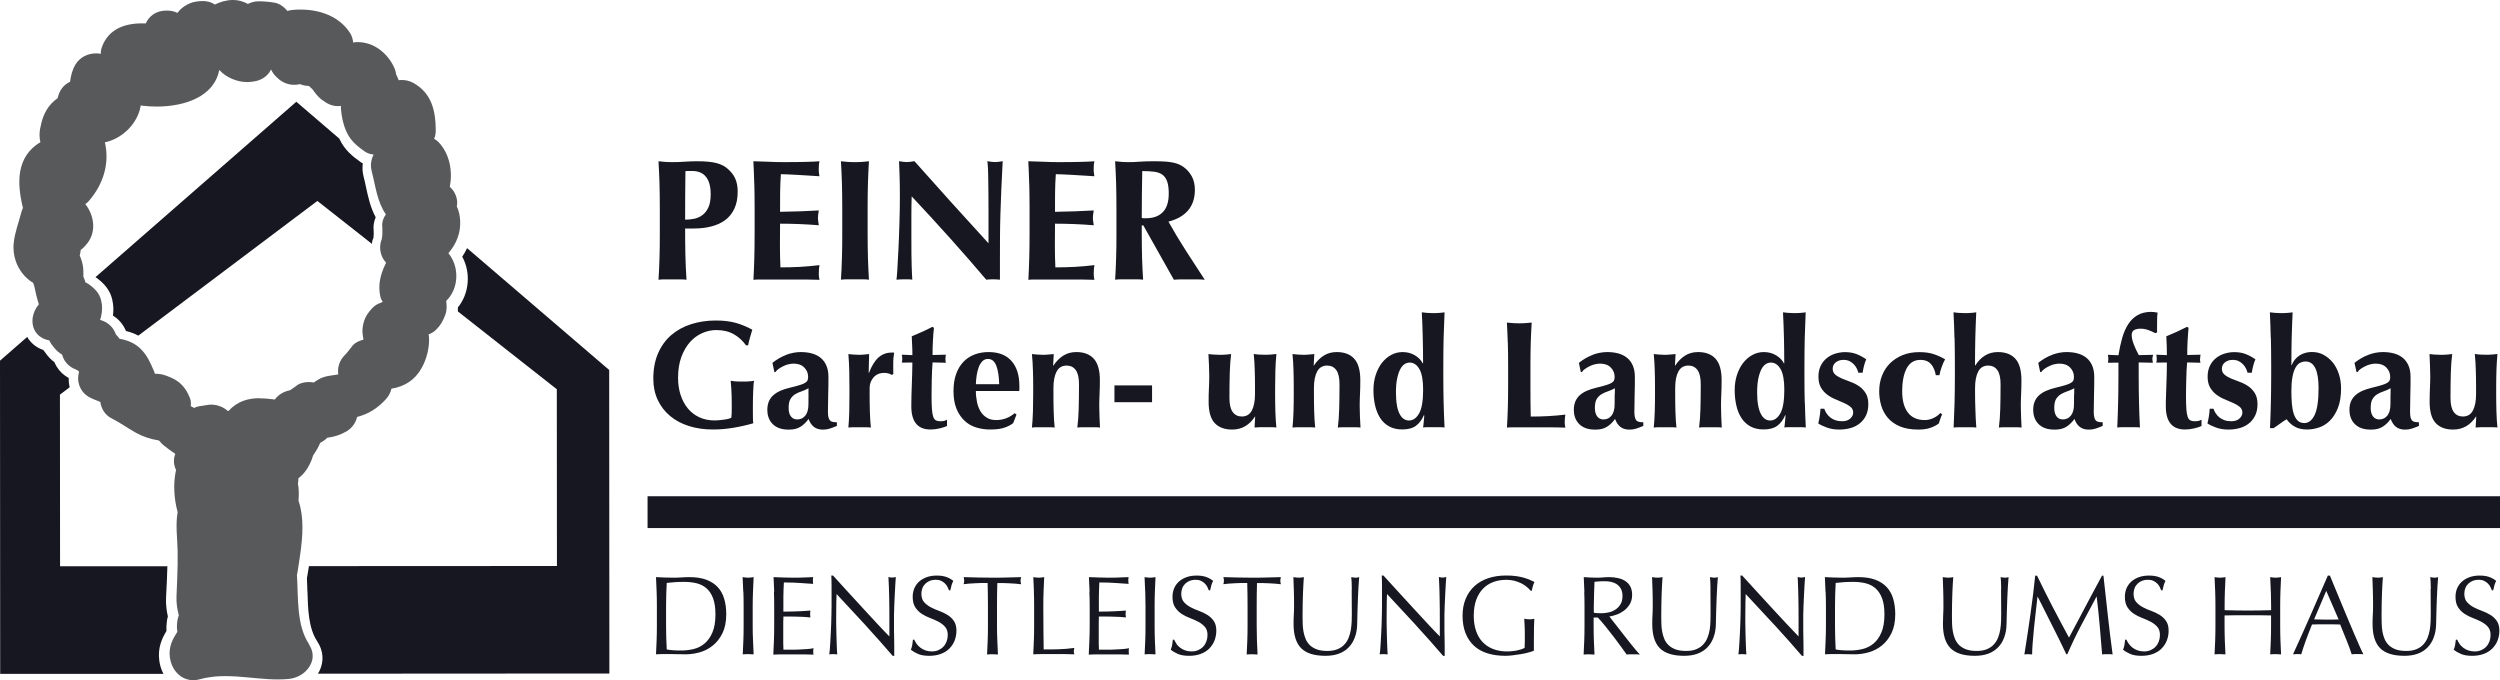
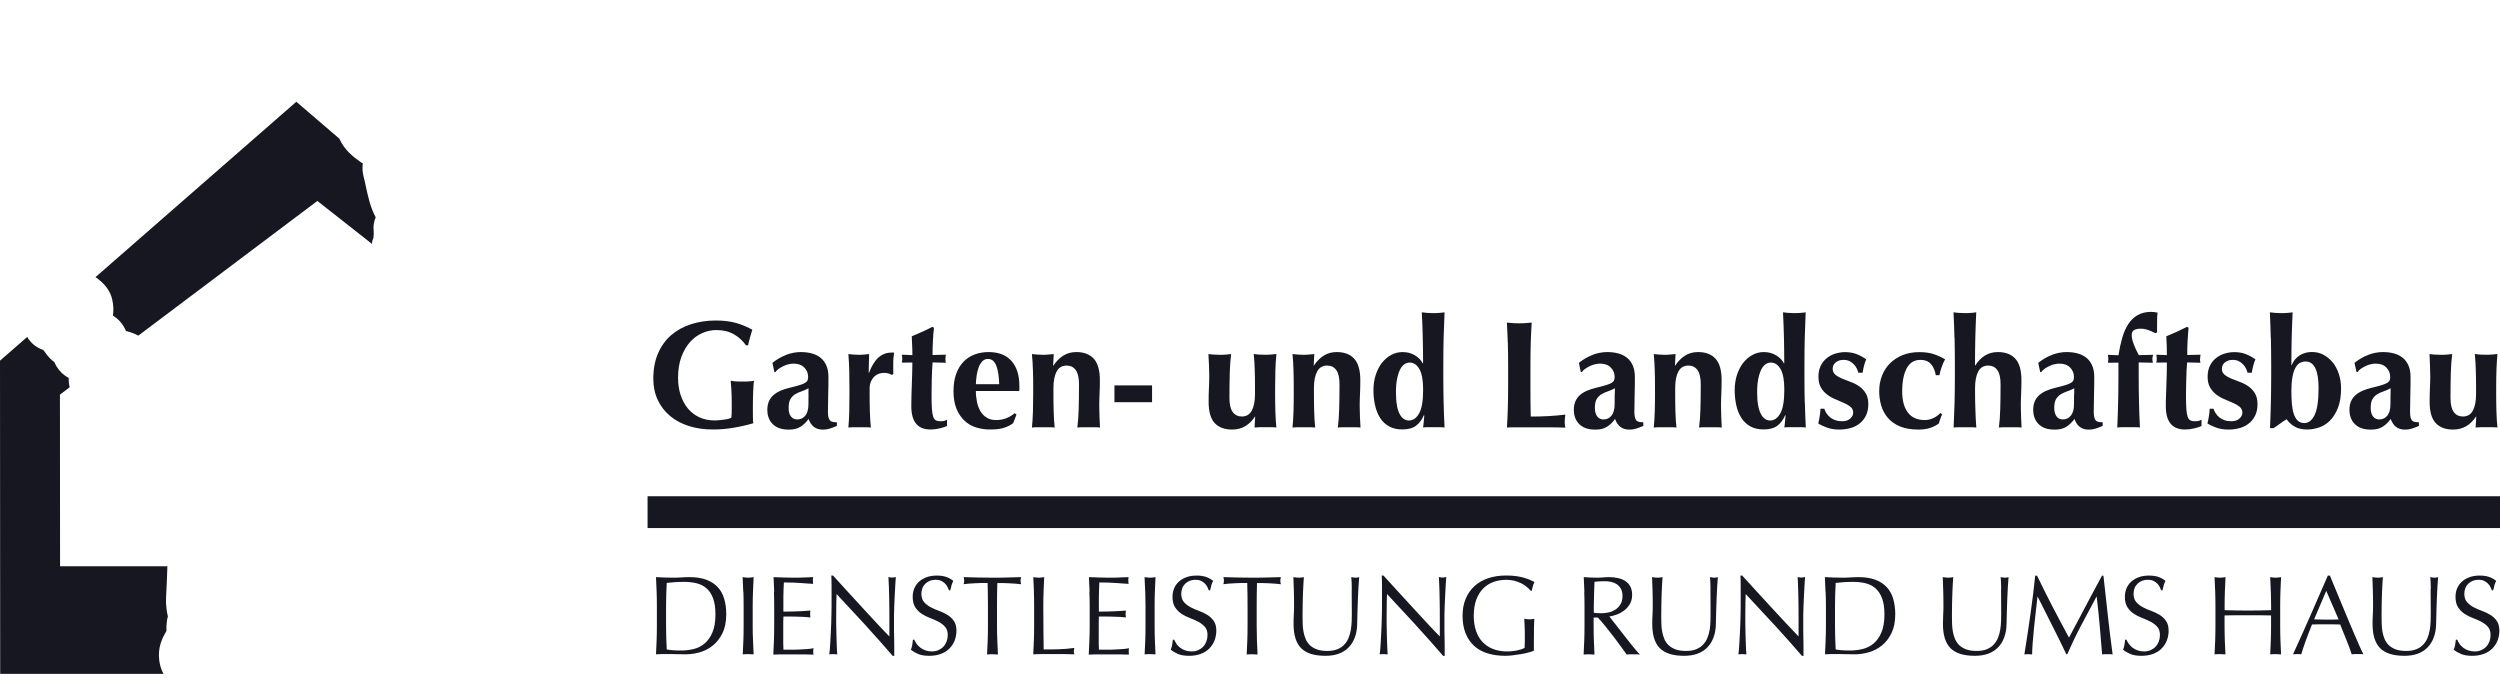
<svg xmlns="http://www.w3.org/2000/svg" id="Layer_2" data-name="Layer 2" viewBox="0 0 400 108.8">
  <defs>
    <style>      .cls-1 {        fill: #58595b;      }      .cls-1, .cls-2, .cls-3 {        stroke-width: 0px;      }      .cls-1, .cls-3 {        fill-rule: evenodd;      }      .cls-2, .cls-3 {        fill: #171721;      }    </style>
  </defs>
  <g id="Layer_1-2" data-name="Layer 1">
    <g>
      <rect class="cls-2" x="103.61" y="79.4" width="296.39" height="5.09" />
-       <path class="cls-2" d="M182.68,36.06v1.13c0,1.53.02,2.88.05,4.07.04,1.19.09,2.35.17,3.49-.31-.04-.65-.06-1.01-.06h-2.46c-.36,0-.7.02-1.01.06.07-1.14.13-2.31.16-3.49.04-1.19.05-2.54.05-4.07v-3.75c0-1.53-.02-2.88-.05-4.07-.04-1.19-.09-2.38-.16-3.57.31.04.65.07,1.01.1.36.03.77.04,1.23.04.49,0,1.05-.02,1.68-.07.63-.05,1.41-.07,2.33-.07.69,0,1.28.02,1.78.05.49.04.91.09,1.27.17.35.07.66.17.93.29.26.12.51.26.75.43.55.4.98.91,1.3,1.5.32.6.48,1.31.48,2.14,0,1.34-.37,2.44-1.09,3.29-.73.85-1.78,1.44-3.14,1.79.87,1.56,1.81,3.12,2.81,4.68,1,1.56,2,3.1,3,4.62-.42-.04-.83-.06-1.23-.06h-2.47c-.41,0-.82.02-1.24.06l-4.89-8.7h-.25ZM186.75,29.05c-.16-.48-.42-.84-.75-1.09-.34-.25-.77-.41-1.31-.48-.54-.07-1.18-.11-1.93-.11-.05,2.5-.08,5.01-.08,7.51l.31.04h.29c1.2.01,2.12-.31,2.76-.97.64-.65.96-1.64.96-2.97,0-.81-.08-1.45-.25-1.93ZM164.67,29.37c-.03-1.19-.08-2.38-.14-3.57.82.02,1.63.05,2.43.08.8.04,1.61.06,2.43.06,1.35,0,2.54-.01,3.59-.04,1.05-.03,1.75-.06,2.12-.1-.07.29-.11.68-.11,1.16,0,.29,0,.52.03.69.02.17.05.35.08.55-.53-.04-1.11-.07-1.73-.11-.63-.04-1.24-.07-1.83-.11-.59-.04-1.12-.06-1.6-.08-.47-.02-.81-.03-1.01-.03-.07,1.01-.11,2.02-.12,3.01,0,.99-.01,2-.01,3.01,1.18-.02,2.25-.05,3.21-.08.96-.04,1.95-.08,2.99-.14-.05.31-.09.55-.11.72-.02.17-.03.34-.03.52l.04.46c.03.16.06.38.1.67-2.08-.17-4.14-.25-6.2-.25,0,.59,0,1.18-.01,1.77,0,.59-.01,1.18-.01,1.77,0,1.2.03,2.34.08,3.45,1.04,0,2.08-.03,3.11-.08,1.04-.06,2.08-.15,3.14-.28-.04.2-.06.39-.08.55-.02.17-.03.4-.03.69s0,.52.03.69c.02.17.05.3.08.42-.49-.02-1.1-.03-1.82-.04-.72,0-1.71-.01-2.96-.01h-4.33c-.41,0-.72,0-.93.01-.21,0-.39.02-.53.04.06-1.14.11-2.31.14-3.49.03-1.19.05-2.54.05-4.07v-3.75c0-1.53-.02-2.88-.05-4.07ZM143.93,28.08c-.04-.87-.06-1.63-.08-2.29.51.09.92.14,1.23.14s.72-.05,1.23-.14c1.98,2.23,3.95,4.42,5.88,6.57,1.94,2.15,3.93,4.34,5.97,6.57v-5.08c0-.9,0-1.79-.01-2.66,0-.87-.02-1.68-.03-2.41,0-.74-.03-1.37-.05-1.91-.03-.53-.06-.89-.1-1.08.51.09.92.14,1.23.14s.72-.05,1.23-.14c-.09,1.67-.16,3.19-.22,4.54-.05,1.35-.1,2.63-.14,3.82-.04,1.2-.06,2.38-.07,3.55,0,1.17-.01,2.42-.01,3.74v3.31c-.36-.04-.74-.06-1.12-.06s-.76.02-1.07.06c-3.75-4.42-7.73-8.86-11.93-13.33-.02.53-.03,1.07-.04,1.6-.01.53-.01,1.08-.01,1.63v3.2c0,1.1,0,2.04.01,2.82,0,.77.02,1.43.04,1.96.02.53.04.97.05,1.31.02.34.04.61.05.81-.22-.04-.44-.06-.65-.06h-.63c-.42,0-.84.02-1.26.06.04-.15.08-.67.14-1.57.05-.9.11-2,.18-3.3.06-1.3.12-2.7.16-4.22.05-1.52.07-2.98.07-4.37,0-1.27-.02-2.34-.05-3.2ZM134.71,29.37c-.04-1.19-.09-2.38-.16-3.57.31.04.65.07,1.01.1.37.03.78.04,1.23.04s.86-.01,1.23-.04c.36-.03.7-.06,1.01-.1-.07,1.2-.13,2.39-.16,3.57-.04,1.19-.05,2.54-.05,4.07v3.75c0,1.53.02,2.88.05,4.07.04,1.19.09,2.35.16,3.49-.31-.04-.65-.06-1.01-.06h-2.46c-.36,0-.7.02-1.01.06.07-1.14.13-2.31.16-3.49.04-1.19.05-2.54.05-4.07v-3.75c0-1.53-.02-2.88-.05-4.07ZM120.68,29.37c-.03-1.19-.08-2.38-.14-3.57.82.02,1.63.05,2.43.08.8.04,1.61.06,2.43.06,1.35,0,2.54-.01,3.59-.04,1.05-.03,1.75-.06,2.12-.1-.07.29-.11.68-.11,1.16,0,.29,0,.52.03.69.02.17.05.35.08.55-.53-.04-1.11-.07-1.73-.11-.63-.04-1.24-.07-1.83-.11-.59-.04-1.12-.06-1.6-.08-.47-.02-.81-.03-1.01-.03-.07,1.01-.11,2.02-.12,3.01,0,.99-.01,2-.01,3.01,1.18-.02,2.25-.05,3.21-.08.96-.04,1.95-.08,2.99-.14-.05.31-.09.55-.11.72-.02.17-.03.34-.03.52l.04.46c.03.16.06.38.1.67-2.08-.17-4.14-.25-6.2-.25,0,.59,0,1.18-.01,1.77,0,.59-.01,1.18-.01,1.77,0,1.2.03,2.34.08,3.45,1.04,0,2.07-.03,3.11-.08,1.04-.06,2.08-.15,3.14-.28-.04.2-.06.39-.08.55-.02.17-.03.4-.03.69s0,.52.03.69c.02.17.05.3.08.42-.49-.02-1.1-.03-1.82-.04-.72,0-1.71-.01-2.96-.01h-4.33c-.41,0-.72,0-.93.01-.21,0-.39.02-.53.04.06-1.14.11-2.31.14-3.49.03-1.19.05-2.54.05-4.07v-3.75c0-1.53-.02-2.88-.05-4.07ZM105.52,29.37c-.04-1.19-.09-2.38-.16-3.57.31.04.65.07,1.01.1.36.03.77.04,1.23.04.64,0,1.3-.02,1.98-.07.68-.05,1.35-.07,2.01-.07,1.29,0,2.3.1,3.03.29.73.19,1.3.47,1.72.84.58.48,1.01,1.01,1.28,1.6.27.59.41,1.3.41,2.12,0,1.05-.17,1.95-.52,2.71-.35.76-.83,1.37-1.46,1.84-.63.47-1.37.81-2.23,1.03-.86.22-1.79.33-2.81.33h-1.39c0,1.38.01,2.75.04,4.13.03,1.37.09,2.73.18,4.07-.31-.04-.65-.06-1.01-.06h-2.46c-.36,0-.7.02-1.01.06.07-1.14.13-2.31.16-3.49.04-1.19.05-2.54.05-4.07v-3.75c0-1.53-.02-2.88-.05-4.07ZM113.48,29.32c-.15-.48-.36-.86-.63-1.15-.26-.29-.57-.49-.93-.62-.35-.13-.72-.19-1.1-.19h-.9l-.25.03c-.02,1.33-.03,2.63-.04,3.91-.01,1.28-.01,2.56-.01,3.85.45,0,.92-.05,1.41-.14.48-.09.92-.28,1.32-.57.4-.29.73-.69.98-1.23.25-.53.38-1.24.38-2.12,0-.7-.08-1.29-.23-1.77Z" />
      <path class="cls-2" d="M393.51,103.02c.16.22.36.42.59.6.23.18.5.33.81.44.31.11.65.17,1.03.17s.75-.07,1.06-.21c.32-.14.58-.32.8-.56.22-.23.39-.51.51-.83.12-.32.18-.66.18-1.02,0-.55-.14-.99-.42-1.31-.28-.32-.63-.59-1.04-.81-.42-.22-.86-.41-1.35-.6-.48-.18-.93-.4-1.34-.67-.42-.27-.76-.62-1.04-1.04-.28-.42-.42-.99-.42-1.69,0-.5.09-.96.27-1.38.18-.41.44-.77.78-1.07.34-.3.75-.53,1.22-.7.47-.17,1.01-.25,1.6-.25s1.06.07,1.48.21c.42.14.8.35,1.16.64-.11.21-.2.42-.27.65-.07.23-.14.52-.21.86h-.21c-.06-.17-.14-.35-.24-.55-.1-.2-.24-.38-.41-.55-.17-.17-.38-.31-.61-.42-.24-.11-.52-.17-.85-.17s-.64.05-.92.16c-.28.11-.52.26-.73.46-.21.2-.37.43-.48.71-.11.28-.17.58-.17.9,0,.56.14,1.01.42,1.33.28.32.63.6,1.04.82.42.22.86.42,1.34.59.48.17.93.39,1.35.64.42.25.76.57,1.04.97.28.4.42.92.42,1.58,0,.55-.1,1.07-.29,1.57-.2.49-.48.92-.86,1.29-.37.37-.83.65-1.37.85-.54.2-1.15.3-1.84.3-.74,0-1.33-.1-1.79-.3-.46-.2-.84-.42-1.15-.68.11-.28.18-.53.22-.75.04-.22.08-.51.12-.85h.21c.09.22.22.43.38.66M388.93,94.25c-.01-.92-.04-1.56-.09-1.91l.37.06.36.03c.15,0,.33-.03.53-.09-.04.42-.07.92-.11,1.5-.04.58-.07,1.21-.09,1.87-.02.67-.05,1.35-.07,2.05-.02.7-.04,1.38-.05,2.04-.01.8-.13,1.52-.37,2.16-.23.64-.56,1.18-.99,1.62-.43.44-.95.78-1.58,1.01-.62.23-1.34.34-2.14.34-1.78,0-3.07-.41-3.88-1.22-.81-.82-1.21-2.11-1.21-3.87,0-.56.01-1.06.04-1.5.03-.44.04-.88.04-1.34,0-1.01-.01-1.9-.04-2.68-.02-.78-.05-1.44-.07-1.98.14.02.3.05.46.06l.46.03.38-.03.38-.06c-.02.26-.05.61-.07,1.03-.02.43-.05.91-.07,1.45-.02.54-.04,1.12-.05,1.75-.01.62-.02,1.27-.02,1.94,0,.41,0,.83.02,1.27.01.44.05.87.12,1.28.07.41.19.81.35,1.19.16.38.39.71.68.99.3.28.67.5,1.12.67.45.16,1.01.24,1.67.24s1.2-.1,1.65-.29c.44-.19.81-.44,1.09-.76.28-.31.51-.67.67-1.08.16-.41.27-.83.35-1.28.07-.44.11-.89.13-1.33.01-.44.02-.85.02-1.23,0-1.7,0-3.02-.02-3.94ZM377.56,103.45c-.24-.55-.52-1.18-.82-1.88-.3-.7-.63-1.46-.97-2.28-.35-.82-.69-1.64-1.03-2.47-.34-.83-.68-1.65-1.02-2.46-.33-.81-.64-1.56-.93-2.26h-.34c-.93,2.15-1.85,4.26-2.76,6.33-.91,2.08-1.85,4.17-2.81,6.26.2-.02.42-.04.66-.04s.46.01.66.04c.15-.55.39-1.25.69-2.1.31-.84.65-1.74,1.03-2.67.37-.01.73-.02,1.09-.03.36,0,.72,0,1.08,0,.39,0,.78,0,1.18,0,.39,0,.78.01,1.16.03.15.4.32.81.5,1.25.18.44.35.87.53,1.3.17.43.33.83.47,1.22.14.39.25.72.34,1,.17-.02.32-.04.47-.04h.94c.15,0,.31.01.47.04-.16-.29-.35-.71-.6-1.26ZM372.2,94.54l1.98,4.57c-.33.01-.66.02-1,.03-.33,0-.67,0-1,0-.31,0-.63,0-.96-.02-.33-.01-.65-.02-.96-.02l1.94-4.57ZM363.33,94.67c-.03-.76-.06-1.54-.1-2.33l.44.06.43.03.43-.03.44-.06c-.04.79-.07,1.57-.1,2.33-.03.76-.04,1.54-.04,2.33v3.09c0,.79.01,1.57.04,2.34.03.77.06,1.52.1,2.27-.27-.02-.56-.04-.87-.04s-.6.01-.87.04c.04-.74.07-1.5.1-2.27.03-.77.04-1.55.04-2.34v-1.62c-.64-.01-1.26-.02-1.86-.03-.6,0-1.22,0-1.86,0s-1.26,0-1.86,0c-.6,0-1.22.01-1.86.03v1.62c0,.79.01,1.57.04,2.34.03.77.06,1.52.1,2.27-.27-.02-.56-.04-.87-.04s-.6.01-.87.04c.04-.74.07-1.5.1-2.27.03-.77.04-1.55.04-2.34v-3.09c0-.79-.01-1.57-.04-2.33-.03-.76-.06-1.54-.1-2.33l.45.06.43.03.43-.03.44-.06c-.04.79-.07,1.57-.1,2.33-.03.76-.04,1.54-.04,2.33v.63c.64.01,1.26.02,1.86.04.6.01,1.22.02,1.86.02s1.26,0,1.86-.02c.6-.01,1.22-.02,1.86-.04v-.63c0-.79-.02-1.57-.04-2.33ZM340.61,103.02c.16.22.36.42.59.6.23.18.5.33.81.44.31.11.65.17,1.03.17s.74-.07,1.06-.21c.31-.14.58-.32.8-.56.22-.23.39-.51.51-.83.12-.32.18-.66.18-1.02,0-.55-.14-.99-.42-1.31-.28-.32-.63-.59-1.04-.81-.41-.22-.86-.41-1.34-.6-.48-.18-.93-.4-1.35-.67-.41-.27-.76-.62-1.04-1.04-.28-.42-.42-.99-.42-1.69,0-.5.09-.96.27-1.38.18-.41.44-.77.77-1.07.34-.3.75-.53,1.22-.7.48-.17,1.01-.25,1.6-.25s1.06.07,1.48.21c.42.14.8.35,1.16.64-.11.21-.2.42-.27.65-.07.23-.14.52-.21.86h-.21c-.06-.17-.14-.35-.24-.55-.1-.2-.24-.38-.41-.55-.17-.17-.38-.31-.61-.42-.24-.11-.52-.17-.86-.17s-.64.05-.92.16c-.28.11-.52.26-.73.46-.21.2-.37.43-.48.71-.11.28-.17.58-.17.9,0,.56.14,1.01.42,1.33.28.32.63.6,1.04.82s.86.42,1.34.59c.48.17.93.39,1.35.64.42.25.76.57,1.04.97.28.4.42.92.42,1.58,0,.55-.1,1.07-.29,1.57-.2.49-.48.92-.85,1.29-.37.37-.83.65-1.37.85-.54.2-1.16.3-1.84.3-.74,0-1.33-.1-1.79-.3-.46-.2-.84-.42-1.15-.68.11-.28.18-.53.22-.75.04-.22.08-.51.11-.85h.21c.09.22.22.43.38.66ZM328.41,97.07c.84,1.61,1.71,3.26,2.63,4.95.12-.23.29-.56.52-.98.23-.43.49-.92.78-1.47.3-.55.61-1.15.95-1.79.34-.64.68-1.29,1.03-1.95.35-.66.7-1.31,1.04-1.94.34-.64.66-1.23.96-1.78h.23c.13,1.15.25,2.26.37,3.34.11,1.07.23,2.13.35,3.17.12,1.04.24,2.07.36,3.08.12,1.01.25,2.02.39,3.01l-.42-.04h-.84l-.42.04c-.13-1.59-.26-3.14-.39-4.64-.13-1.5-.29-3.03-.48-4.59h-.04c-.82,1.51-1.62,3.02-2.41,4.51-.79,1.49-1.54,3.06-2.25,4.69h-.16c-.71-1.51-1.46-3.03-2.23-4.54-.78-1.52-1.56-3.07-2.34-4.65h-.04c-.08.74-.18,1.55-.28,2.42-.1.87-.19,1.73-.28,2.57-.08.85-.15,1.64-.21,2.39-.06.75-.09,1.37-.09,1.84-.19-.02-.4-.04-.62-.04s-.43.01-.62.04c.15-.97.31-2,.48-3.08.17-1.08.33-2.17.48-3.26.15-1.09.3-2.17.43-3.23.13-1.06.24-2.07.34-3.03h.3c.82,1.7,1.65,3.36,2.48,4.97ZM320.19,94.25c-.01-.92-.04-1.56-.09-1.91l.37.06.36.03c.16,0,.33-.03.54-.09-.04.42-.07.92-.11,1.5-.04.58-.07,1.21-.09,1.87-.02.67-.05,1.35-.07,2.05-.02.7-.04,1.38-.05,2.04-.01.8-.13,1.52-.37,2.16-.23.64-.56,1.18-.99,1.62-.43.44-.95.78-1.58,1.01-.62.23-1.34.34-2.15.34-1.78,0-3.07-.41-3.88-1.22-.81-.82-1.21-2.11-1.21-3.87,0-.56.02-1.06.04-1.5.03-.44.04-.88.04-1.34,0-1.01-.01-1.9-.04-2.68-.02-.78-.05-1.44-.07-1.98.14.02.3.05.46.06.17.02.32.03.46.03l.38-.03.38-.06c-.02.26-.05.61-.07,1.03-.02.43-.05.91-.07,1.45-.02.54-.04,1.12-.05,1.75-.01.62-.02,1.27-.02,1.94,0,.41,0,.83.02,1.27.01.44.05.87.13,1.28.07.41.19.81.35,1.19.16.38.39.71.68.99.3.28.67.5,1.12.67.45.16,1.01.24,1.67.24s1.2-.1,1.65-.29c.44-.19.81-.44,1.09-.76.29-.31.51-.67.67-1.08.16-.41.28-.83.35-1.28.07-.44.11-.89.13-1.33.01-.44.02-.85.02-1.23,0-1.7,0-3.02-.02-3.94ZM293.7,103.91c.25.06.59.1,1.02.13.43.03.87.04,1.32.04.65,0,1.31-.08,1.96-.23.65-.16,1.24-.45,1.76-.88.52-.43.94-1.02,1.26-1.77.33-.75.49-1.72.49-2.91,0-1.04-.13-1.9-.38-2.57-.26-.67-.61-1.2-1.05-1.59-.45-.39-.98-.66-1.59-.81-.62-.15-1.29-.22-2.03-.22-.54,0-1.03.02-1.5.05-.46.04-.88.08-1.25.12-.04.58-.06,1.18-.08,1.81-.02.63-.03,1.27-.03,1.92v3.09c0,1.3.04,2.57.11,3.82ZM292.08,94.67c-.03-.76-.06-1.54-.1-2.33.45.02.9.05,1.35.06.44.02.89.03,1.34.03s.9-.01,1.35-.04c.44-.03.89-.05,1.34-.05,1.04,0,1.94.14,2.68.41.74.28,1.35.67,1.83,1.18.47.51.82,1.13,1.04,1.87.22.74.33,1.57.33,2.49,0,1.2-.21,2.21-.61,3.03-.41.82-.93,1.49-1.57,1.99-.63.51-1.34.86-2.1,1.07-.77.21-1.5.31-2.2.31-.4,0-.8,0-1.19-.02-.39-.01-.79-.02-1.19-.02h-1.19c-.39,0-.79.01-1.19.04.04-.74.07-1.5.1-2.27.03-.77.05-1.55.05-2.34v-3.09c0-.79-.02-1.57-.05-2.33ZM283.94,100.03c-1.54-1.67-3.09-3.34-4.63-4.99-.01.34-.02.79-.04,1.35-.01.57-.02,1.33-.02,2.31,0,.25,0,.56,0,.93,0,.37.01.76.02,1.17,0,.41.01.82.03,1.24.01.42.02.81.04,1.17.01.36.02.67.04.94.01.27.02.45.04.55-.19-.02-.4-.04-.62-.04s-.46.01-.66.04c.02-.12.05-.34.08-.67.03-.32.06-.71.08-1.16.02-.45.05-.94.08-1.47.03-.53.05-1.06.07-1.59.02-.53.03-1.04.04-1.55.01-.51.02-.96.02-1.35,0-1.15,0-2.14,0-2.97,0-.83-.02-1.45-.04-1.85h.28c.73.79,1.5,1.64,2.33,2.55.82.91,1.64,1.8,2.46,2.68.81.88,1.58,1.72,2.32,2.5.73.79,1.37,1.45,1.91,2.01v-2.45c0-1.26,0-2.49-.03-3.68-.02-1.19-.06-2.32-.11-3.38.24.06.44.09.61.09.14,0,.33-.03.57-.09-.02.26-.05.66-.08,1.19-.03.53-.06,1.09-.09,1.69-.03.6-.06,1.19-.08,1.77-.02.58-.04,1.04-.04,1.39v1.08c0,.41,0,.83,0,1.28,0,.44.01.89.02,1.34,0,.45.01.87.02,1.26,0,.39,0,.73,0,1.02v.6h-.25c-1.37-1.6-2.82-3.23-4.36-4.91ZM273.68,94.25c-.01-.92-.04-1.56-.09-1.91l.37.06.36.03c.15,0,.33-.03.54-.09-.04.42-.07.92-.11,1.5-.04.58-.06,1.21-.09,1.87-.02.67-.05,1.35-.07,2.05-.02.7-.04,1.38-.05,2.04-.01.8-.13,1.52-.37,2.16-.23.64-.56,1.18-.99,1.62-.43.44-.95.78-1.58,1.01-.62.23-1.34.34-2.15.34-1.78,0-3.07-.41-3.88-1.22-.81-.82-1.21-2.11-1.21-3.87,0-.56.01-1.06.04-1.5.03-.44.04-.88.04-1.34,0-1.01-.01-1.9-.04-2.68-.02-.78-.05-1.44-.07-1.98.14.02.3.05.46.06l.46.03.38-.03.38-.06c-.02.26-.05.61-.07,1.03-.02.43-.05.91-.07,1.45-.02.54-.04,1.12-.05,1.75-.01.62-.02,1.27-.02,1.94,0,.41,0,.83.02,1.27.01.44.05.87.13,1.28.07.41.19.81.35,1.19.16.38.39.71.69.99.29.28.67.5,1.12.67.45.16,1.01.24,1.68.24s1.2-.1,1.65-.29c.44-.19.81-.44,1.09-.76.29-.31.51-.67.67-1.08.16-.41.28-.83.35-1.28.07-.44.11-.89.12-1.33.01-.44.02-.85.02-1.23,0-1.7,0-3.02-.02-3.94ZM255.55,98.1c.2.01.41.02.65.02.37,0,.75-.04,1.15-.13.4-.08.76-.23,1.09-.44.33-.21.61-.49.83-.85.22-.35.33-.8.33-1.34,0-.47-.09-.85-.26-1.16-.17-.31-.39-.55-.67-.73-.27-.18-.57-.3-.89-.37-.32-.07-.63-.1-.94-.1-.41,0-.76,0-1.03.03-.27.02-.5.04-.69.06-.02.66-.05,1.31-.07,1.96-.02.65-.04,1.3-.04,1.95v1.03c.17.04.35.06.54.07ZM253.5,94.67c-.03-.76-.06-1.54-.1-2.33.34.02.68.05,1.01.06.33.02.67.03,1.01.03s.68-.01,1.02-.04c.33-.03.67-.05,1.01-.05.5,0,.97.05,1.42.15.45.1.85.25,1.18.48.34.22.61.51.8.87.2.36.29.81.29,1.35,0,.58-.13,1.07-.38,1.49-.25.41-.57.76-.93,1.03-.37.27-.76.48-1.18.63-.42.15-.8.25-1.15.3.14.18.34.43.59.76.25.32.53.68.84,1.07.31.39.63.8.96,1.23.33.43.65.83.96,1.22.31.39.6.75.87,1.07.27.32.49.57.66.74-.18-.02-.36-.04-.54-.04h-1.05c-.18,0-.35.01-.52.04-.18-.25-.45-.63-.81-1.13-.36-.51-.76-1.04-1.2-1.62-.44-.58-.89-1.15-1.35-1.72-.46-.57-.87-1.05-1.25-1.45h-.68v1.31c0,.79.01,1.57.04,2.34.03.77.06,1.52.1,2.27-.27-.02-.56-.04-.87-.04s-.6.01-.87.04c.04-.74.07-1.5.1-2.27.03-.77.04-1.55.04-2.34v-3.09c0-.79-.01-1.57-.04-2.33ZM244.27,93.89c-.27-.22-.56-.41-.89-.57-.33-.16-.69-.29-1.09-.4-.4-.1-.82-.15-1.27-.15-.73,0-1.42.11-2.06.34-.63.23-1.19.58-1.65,1.05-.47.47-.84,1.07-1.11,1.8-.27.73-.4,1.59-.4,2.58,0,.88.12,1.67.36,2.38.24.71.58,1.31,1.04,1.79.46.49,1.01.86,1.67,1.12.66.26,1.4.4,2.23.4.25,0,.51-.01.78-.04.27-.02.54-.06.79-.11.25-.05.49-.11.71-.18.22-.07.41-.16.56-.25.01-.36.02-.72.03-1.08,0-.36,0-.73,0-1.1,0-.42,0-.84-.03-1.26-.02-.42-.04-.82-.06-1.21.3.06.58.09.85.09l.39-.02.37-.07c-.02.28-.04.71-.05,1.31-.01.59-.02,1.38-.02,2.35,0,.24,0,.48,0,.73,0,.25,0,.49,0,.73-.25.1-.56.19-.94.3-.37.1-.77.19-1.19.25-.42.07-.84.13-1.26.18-.42.05-.8.08-1.15.08-1.06,0-2.01-.13-2.86-.39-.85-.26-1.57-.66-2.16-1.2-.59-.54-1.05-1.21-1.37-2.02-.32-.8-.48-1.73-.48-2.79s.17-1.93.5-2.73c.33-.8.8-1.47,1.41-2.03.61-.55,1.34-.97,2.2-1.26.86-.29,1.81-.43,2.86-.43.61,0,1.14.03,1.61.1.47.07.88.15,1.25.26.36.11.68.22.95.34.27.12.52.24.73.34-.1.17-.18.38-.26.65-.08.26-.13.51-.15.74h-.21c-.18-.22-.4-.43-.67-.65ZM226.55,100.03c-1.54-1.67-3.09-3.34-4.63-4.99-.01.34-.02.79-.04,1.35-.01.57-.02,1.33-.02,2.31,0,.25,0,.56,0,.93,0,.37.01.76.02,1.17,0,.41.01.82.03,1.24.01.42.02.81.04,1.17.01.36.02.67.04.94.01.27.02.45.04.55-.19-.02-.4-.04-.62-.04-.24,0-.46.01-.66.04.02-.12.05-.34.08-.67.03-.32.06-.71.08-1.16.02-.45.05-.94.08-1.47.03-.53.05-1.06.07-1.59.02-.53.03-1.04.04-1.55.01-.51.02-.96.02-1.35,0-1.15,0-2.14,0-2.97,0-.83-.02-1.45-.04-1.85h.28c.72.79,1.5,1.64,2.32,2.55.82.91,1.64,1.8,2.46,2.68.81.88,1.59,1.72,2.31,2.5.73.79,1.37,1.45,1.92,2.01v-2.45c0-1.26,0-2.49-.03-3.68-.02-1.19-.06-2.32-.12-3.38.24.06.44.09.61.09.14,0,.33-.03.57-.09-.02.26-.05.66-.08,1.19-.03.53-.06,1.09-.09,1.69-.03.6-.06,1.19-.08,1.77-.02.58-.04,1.04-.04,1.39v1.08c0,.41,0,.83,0,1.28,0,.44.01.89.02,1.34,0,.45.01.87.02,1.26,0,.39,0,.73,0,1.02v.6h-.25c-1.37-1.6-2.82-3.23-4.36-4.91ZM216.29,94.25c-.01-.92-.04-1.56-.09-1.91l.37.06.36.03c.15,0,.33-.03.54-.09-.04.42-.07.92-.11,1.5-.04.58-.07,1.21-.09,1.87-.02.67-.05,1.35-.07,2.05-.02.7-.04,1.38-.05,2.04-.01.8-.13,1.52-.37,2.16-.23.64-.56,1.18-.99,1.62-.43.44-.95.78-1.58,1.01-.62.23-1.34.34-2.15.34-1.78,0-3.07-.41-3.88-1.22-.81-.82-1.21-2.11-1.21-3.87,0-.56.01-1.06.04-1.5.03-.44.04-.88.04-1.34,0-1.01-.01-1.9-.04-2.68-.02-.78-.05-1.44-.07-1.98.14.02.3.05.46.06.17.02.32.03.46.03l.38-.03.38-.06c-.02.26-.05.61-.07,1.03-.02.43-.05.91-.07,1.45-.02.54-.04,1.12-.05,1.75-.01.62-.02,1.27-.02,1.94,0,.41,0,.83.02,1.27.01.44.05.87.13,1.28.07.41.19.81.35,1.19.16.38.39.71.68.99.3.28.67.5,1.12.67.45.16,1.01.24,1.67.24s1.2-.1,1.65-.29c.44-.19.81-.44,1.09-.76.29-.31.51-.67.67-1.08.16-.41.28-.83.35-1.28.07-.44.11-.89.13-1.33.01-.44.02-.85.02-1.23,0-1.7,0-3.02-.02-3.94ZM199.55,93.28c-.31,0-.63,0-.97,0-.34,0-.68.02-1.01.04-.34.02-.67.04-.98.06-.32.02-.6.05-.85.09.06-.21.09-.41.09-.57,0-.13-.03-.32-.09-.56.78.02,1.55.05,2.3.06.75.02,1.51.03,2.3.03s1.55,0,2.3-.03c.75-.02,1.51-.04,2.3-.06-.06.24-.09.43-.09.58,0,.16.03.34.09.56-.25-.04-.53-.07-.85-.09-.31-.02-.64-.04-.98-.06-.34-.02-.68-.03-1.02-.04-.34,0-.66,0-.97,0-.04,1.24-.05,2.48-.05,3.73v3.09c0,.79.02,1.57.04,2.34.03.77.06,1.52.1,2.27-.27-.02-.56-.04-.87-.04s-.6.01-.87.04c.04-.74.07-1.5.1-2.27.03-.77.04-1.55.04-2.34v-3.09c0-1.25-.02-2.49-.05-3.73ZM188.22,103.02c.16.22.36.42.59.6.23.18.5.33.81.44.31.11.65.17,1.03.17s.75-.07,1.06-.21c.31-.14.58-.32.8-.56.22-.23.39-.51.51-.83.12-.32.18-.66.18-1.02,0-.55-.14-.99-.42-1.31-.28-.32-.63-.59-1.04-.81-.41-.22-.86-.41-1.34-.6-.48-.18-.93-.4-1.34-.67-.42-.27-.76-.62-1.04-1.04-.28-.42-.42-.99-.42-1.69,0-.5.09-.96.27-1.38.18-.41.44-.77.77-1.07.34-.3.74-.53,1.22-.7.47-.17,1.01-.25,1.6-.25s1.06.07,1.48.21c.42.14.8.35,1.16.64-.11.21-.2.42-.27.65-.07.23-.14.52-.21.86h-.21c-.06-.17-.14-.35-.24-.55-.1-.2-.24-.38-.41-.55-.17-.17-.38-.31-.61-.42-.24-.11-.52-.17-.85-.17s-.64.05-.92.16c-.28.11-.52.26-.73.46-.21.2-.37.43-.48.71-.11.28-.17.58-.17.9,0,.56.14,1.01.42,1.33.28.32.63.6,1.04.82.42.22.86.42,1.35.59.48.17.93.39,1.34.64.42.25.76.57,1.04.97.28.4.42.92.42,1.58,0,.55-.1,1.07-.29,1.57-.2.49-.48.92-.85,1.29-.37.37-.83.65-1.37.85-.54.2-1.16.3-1.84.3-.74,0-1.33-.1-1.79-.3-.46-.2-.84-.42-1.15-.68.11-.28.18-.53.22-.75.04-.22.08-.51.12-.85h.21c.1.22.22.43.38.66ZM183.23,94.67c-.03-.76-.06-1.54-.1-2.33l.44.06.43.03.43-.03.45-.06c-.04.79-.07,1.57-.1,2.33-.03.76-.04,1.54-.04,2.33v3.09c0,.79.01,1.57.04,2.34.03.77.06,1.52.1,2.27-.27-.02-.56-.04-.87-.04s-.6.01-.87.04c.04-.74.07-1.5.1-2.27.03-.77.04-1.55.04-2.34v-3.09c0-.79-.02-1.57-.04-2.33ZM174.33,94.65c-.03-.77-.06-1.54-.1-2.31.54.02,1.07.05,1.59.06.53.02,1.06.03,1.59.03s1.06,0,1.58-.03c.52-.02,1.05-.04,1.59-.06-.04.18-.05.36-.05.54s.02.36.05.54c-.38-.02-.73-.05-1.04-.07-.32-.02-.65-.05-1-.07-.35-.02-.73-.04-1.15-.06-.41-.02-.92-.03-1.5-.03-.01.38-.03.75-.04,1.1-.02.35-.03.74-.03,1.19,0,.47,0,.92,0,1.37,0,.44,0,.78,0,1.01.52,0,.99,0,1.41-.02.41-.01.8-.03,1.14-.04.35-.02.66-.04.95-.05.29-.02.57-.04.83-.06-.04.18-.05.37-.05.56,0,.18.02.36.05.54-.31-.04-.67-.07-1.08-.09-.41-.02-.82-.04-1.23-.04-.41,0-.8-.01-1.16-.02-.36,0-.65,0-.86,0v.35c-.01.12-.02.28-.02.48v1.78c0,.68,0,1.25,0,1.69,0,.44.01.78.03,1.01h1.25c.45,0,.89,0,1.32-.03.43-.02.84-.04,1.23-.07.39-.03.72-.07,1.01-.14l-.04.28v.28c0,.19,0,.35.04.47-.53-.02-1.06-.04-1.59-.04h-3.23c-.53,0-1.07.01-1.62.04.04-.77.07-1.53.1-2.29.03-.76.05-1.54.05-2.33v-3.1c0-.79-.02-1.57-.05-2.34ZM165.43,94.67c-.03-.76-.06-1.54-.1-2.33l.44.06.43.03.43-.03.44-.06c-.04.79-.07,1.57-.1,2.33-.03.76-.04,1.54-.04,2.33,0,1.51,0,2.82.02,3.93.01,1.11.02,2.1.04,2.98.84,0,1.65,0,2.42-.03.77-.02,1.6-.09,2.49-.21-.06.22-.09.4-.09.54,0,.13.03.29.09.48-.55-.02-1.09-.04-1.64-.04h-3.29c-.53,0-1.08.01-1.65.04.04-.74.07-1.5.1-2.27.03-.77.04-1.55.04-2.34v-3.09c0-.79-.01-1.57-.04-2.33ZM157.99,93.28c-.31,0-.63,0-.97,0-.34,0-.68.02-1.01.04-.34.02-.66.04-.98.06-.32.02-.6.05-.85.09.06-.21.09-.41.09-.57,0-.13-.03-.32-.09-.56.78.02,1.55.05,2.3.06.75.02,1.51.03,2.3.03s1.55,0,2.3-.03c.75-.02,1.51-.04,2.3-.06-.06.24-.09.43-.09.58,0,.16.03.34.09.56-.25-.04-.53-.07-.85-.09-.32-.02-.64-.04-.98-.06-.34-.02-.68-.03-1.01-.04-.34,0-.66,0-.97,0-.04,1.24-.05,2.48-.05,3.73v3.09c0,.79.01,1.57.05,2.34.03.77.06,1.52.1,2.27-.27-.02-.56-.04-.87-.04s-.6.01-.87.04c.04-.74.07-1.5.1-2.27.03-.77.04-1.55.04-2.34v-3.09c0-1.25-.02-2.49-.05-3.73ZM146.66,103.02c.16.22.36.42.59.6.23.18.5.33.81.44.31.11.65.17,1.03.17s.74-.07,1.06-.21c.31-.14.58-.32.8-.56.22-.23.39-.51.51-.83.12-.32.18-.66.18-1.02,0-.55-.14-.99-.42-1.31-.28-.32-.63-.59-1.04-.81-.41-.22-.86-.41-1.34-.6-.48-.18-.93-.4-1.35-.67-.41-.27-.76-.62-1.04-1.04-.28-.42-.42-.99-.42-1.69,0-.5.09-.96.27-1.38.18-.41.44-.77.77-1.07.34-.3.75-.53,1.22-.7.48-.17,1.01-.25,1.6-.25s1.06.07,1.48.21c.42.14.8.35,1.16.64-.11.21-.2.42-.27.65-.07.23-.14.52-.21.86h-.21c-.06-.17-.14-.35-.24-.55-.1-.2-.24-.38-.41-.55-.17-.17-.38-.31-.61-.42-.24-.11-.52-.17-.86-.17s-.64.05-.92.16c-.28.11-.52.26-.73.46-.21.2-.37.43-.48.71-.11.28-.17.58-.17.9,0,.56.14,1.01.42,1.33.28.32.63.6,1.04.82.42.22.86.42,1.34.59.48.17.93.39,1.35.64.42.25.76.57,1.04.97.28.4.42.92.42,1.58,0,.55-.1,1.07-.29,1.57-.2.49-.48.92-.85,1.29-.37.37-.83.65-1.37.85-.54.2-1.16.3-1.84.3-.74,0-1.33-.1-1.79-.3-.46-.2-.84-.42-1.15-.68.11-.28.18-.53.22-.75.04-.22.08-.51.11-.85h.21c.09.22.22.43.38.66ZM138.48,100.03c-1.54-1.67-3.09-3.34-4.63-4.99-.01.34-.02.79-.04,1.35-.01.57-.02,1.33-.02,2.31,0,.25,0,.56,0,.93,0,.37.01.76.02,1.17,0,.41.01.82.03,1.24.01.42.02.81.04,1.17.01.36.02.67.04.94.01.27.02.45.04.55-.19-.02-.4-.04-.62-.04-.24,0-.46.01-.66.04.02-.12.05-.34.08-.67.03-.32.06-.71.08-1.16.02-.45.05-.94.08-1.47.03-.53.05-1.06.07-1.59.02-.53.03-1.04.04-1.55.01-.51.02-.96.02-1.35,0-1.15,0-2.14,0-2.97,0-.83-.02-1.45-.04-1.85h.28c.72.79,1.5,1.64,2.32,2.55.82.91,1.64,1.8,2.46,2.68.81.88,1.59,1.72,2.31,2.5.73.79,1.37,1.45,1.92,2.01v-2.45c0-1.26,0-2.49-.03-3.68-.02-1.19-.06-2.32-.12-3.38.24.06.44.09.61.09.14,0,.33-.03.57-.09-.02.26-.05.66-.08,1.19-.03.53-.06,1.09-.09,1.69-.03.6-.06,1.19-.08,1.77-.02.58-.04,1.04-.04,1.39v1.08c0,.41,0,.83,0,1.28,0,.44.01.89.02,1.34,0,.45.01.87.02,1.26,0,.39,0,.73,0,1.02v.6h-.25c-1.37-1.6-2.82-3.23-4.36-4.91ZM123.87,94.65c-.03-.77-.06-1.54-.1-2.31.54.02,1.07.05,1.59.06.53.02,1.06.03,1.59.03s1.06,0,1.58-.03c.52-.02,1.05-.04,1.58-.06-.04.18-.05.36-.05.54s.02.36.05.54c-.38-.02-.73-.05-1.04-.07-.32-.02-.65-.05-1-.07-.35-.02-.73-.04-1.15-.06-.42-.02-.91-.03-1.5-.03-.01.38-.03.75-.05,1.1-.02.35-.03.74-.03,1.19,0,.47,0,.92,0,1.37,0,.44,0,.78,0,1.01.52,0,.99,0,1.41-.02.42-.01.8-.03,1.14-.04.34-.02.66-.04.95-.05.29-.02.57-.04.83-.06-.04.18-.05.37-.05.56,0,.18.02.36.05.54-.31-.04-.67-.07-1.08-.09-.41-.02-.82-.04-1.23-.04-.41,0-.8-.01-1.16-.02-.36,0-.65,0-.86,0v.35c-.02.12-.02.28-.02.48v1.78c0,.68,0,1.25,0,1.69,0,.44.01.78.03,1.01h1.25c.45,0,.89,0,1.33-.03.43-.02.84-.04,1.23-.07.39-.03.72-.07,1.01-.14l-.05.28v.28c0,.19,0,.35.05.47-.54-.02-1.07-.04-1.59-.04h-3.23c-.54,0-1.08.01-1.62.04.04-.77.07-1.53.1-2.29.03-.76.04-1.54.04-2.33v-3.1c0-.79-.01-1.57-.04-2.34ZM118.92,94.67c-.03-.76-.06-1.54-.1-2.33l.45.06.43.03.43-.03.45-.06c-.04.79-.07,1.57-.1,2.33-.03.76-.05,1.54-.05,2.33v3.09c0,.79.01,1.57.05,2.34.03.77.06,1.52.1,2.27-.27-.02-.56-.04-.87-.04s-.6.01-.87.04c.04-.74.07-1.5.1-2.27.03-.77.04-1.55.04-2.34v-3.09c0-.79-.01-1.57-.04-2.33ZM106.68,103.91c.25.06.59.1,1.01.13.43.03.87.04,1.32.04.65,0,1.31-.08,1.96-.23.65-.16,1.24-.45,1.75-.88.52-.43.94-1.02,1.26-1.77.33-.75.49-1.72.49-2.91,0-1.04-.13-1.9-.38-2.57-.25-.67-.61-1.2-1.05-1.59-.44-.39-.98-.66-1.59-.81-.62-.15-1.29-.22-2.03-.22-.53,0-1.03.02-1.49.05-.46.04-.88.08-1.25.12-.04.58-.06,1.18-.08,1.81-.02.63-.03,1.27-.03,1.92v3.09c0,1.3.04,2.57.11,3.82ZM105.06,94.67c-.03-.76-.06-1.54-.1-2.33.45.02.9.05,1.34.06.45.02.89.03,1.34.03s.9-.01,1.34-.04c.45-.03.89-.05,1.34-.05,1.04,0,1.94.14,2.68.41.74.28,1.35.67,1.83,1.18.47.51.82,1.13,1.04,1.87.22.74.33,1.57.33,2.49,0,1.2-.21,2.21-.61,3.03-.41.82-.93,1.49-1.57,1.99-.64.51-1.33.86-2.1,1.07-.77.21-1.5.31-2.2.31-.4,0-.8,0-1.19-.02-.39-.01-.79-.02-1.19-.02h-1.19c-.39,0-.79.01-1.19.04.04-.74.07-1.5.1-2.27.03-.77.04-1.55.04-2.34v-3.09c0-.79-.01-1.57-.04-2.33Z" />
      <path class="cls-2" d="M396.16,66.65c-.45.68-.98,1.2-1.58,1.55-.61.35-1.3.53-2.07.53-1.21,0-2.14-.34-2.79-1.03-.65-.69-.98-1.82-.98-3.4,0-.83.02-1.56.05-2.2.03-.63.05-1.27.05-1.91,0-.52-.01-1.09-.04-1.7-.02-.61-.05-1.22-.08-1.84.21.03.47.06.8.08.32.02.66.04,1.02.04s.69-.01,1.01-.04c.32-.02.59-.05.8-.08-.11.88-.19,1.9-.22,3.05-.03,1.16-.05,2.48-.05,3.96,0,1.03.17,1.78.52,2.26.35.48.84.72,1.46.72.73,0,1.26-.32,1.6-.95.34-.64.51-1.52.51-2.64v-.98c0-.99-.01-1.93-.04-2.8-.02-.87-.08-1.75-.16-2.63.45.08,1.06.12,1.81.12.37,0,.71-.01,1.01-.04.31-.02.57-.05.8-.08-.08.88-.13,1.76-.16,2.63-.03.87-.04,1.81-.04,2.8v.98c0,.99.01,1.93.04,2.81.02.88.08,1.73.16,2.54-.29-.03-.58-.05-.86-.05h-1.72c-.28,0-.58.02-.91.05l.1-1.76h-.05ZM378.93,56.77c.78-.29,1.56-.44,2.33-.44.64,0,1.24.07,1.78.22.54.15,1.01.38,1.4.7.39.32.7.73.92,1.24.22.51.33,1.12.33,1.83,0,1.04-.01,2.01-.04,2.9-.02.89-.04,1.77-.04,2.65,0,.39.03.7.08.92.06.22.14.39.25.5.11.11.26.19.45.22.19.03.4.05.64.05v.59c-.47.19-.86.34-1.18.44-.32.1-.67.15-1.04.15-.6,0-1.08-.15-1.45-.44-.37-.29-.65-.72-.85-1.27-.37.52-.8.94-1.29,1.25-.49.31-1.11.46-1.85.46-.61,0-1.14-.08-1.57-.24-.43-.16-.79-.4-1.08-.7-.28-.3-.49-.64-.62-1.03-.13-.38-.19-.77-.19-1.16,0-.54.08-1,.25-1.39.17-.39.41-.73.73-1,.31-.28.69-.51,1.12-.7.44-.19.93-.35,1.48-.48.68-.16,1.21-.31,1.61-.43.4-.12.69-.24.88-.37.19-.12.32-.26.37-.4.06-.15.08-.33.08-.54,0-.59-.21-1.09-.62-1.5-.41-.42-.98-.62-1.7-.62-.27,0-.56.04-.85.11-.29.07-.57.17-.83.31-.27.13-.51.27-.73.43-.22.15-.38.32-.49.5h-.17l-.32-1.47c.68-.55,1.41-.98,2.19-1.27ZM382.49,63.09c0-.37.01-.69.01-.97-.34.19-.7.35-1.08.48-.38.12-.72.28-1.04.46-.31.19-.57.45-.77.77-.2.33-.3.8-.3,1.42s.13,1.06.37,1.38c.25.32.58.48,1,.48.53,0,.96-.2,1.29-.61.33-.41.5-1.01.5-1.81,0-.7,0-1.24.01-1.6ZM363.32,54.03c-.03-1.34-.08-2.69-.14-4.06.21.03.47.06.8.09.32.02.66.04,1.02.04s.69-.01,1.02-.04c.32-.03.59-.05.8-.09-.07,1.37-.11,2.72-.15,4.06-.03,1.34-.05,2.8-.05,4.4h.05c.27-.68.7-1.21,1.27-1.57.57-.36,1.22-.54,1.95-.54s1.33.15,1.9.46c.57.31,1.06.73,1.48,1.25.41.52.73,1.14.96,1.85.23.71.34,1.47.34,2.29,0,1.22-.17,2.25-.5,3.09-.33.84-.76,1.52-1.28,2.04-.52.52-1.11.89-1.75,1.1-.64.21-1.28.32-1.91.32-.77,0-1.43-.15-1.96-.45-.53-.3-.97-.7-1.31-1.19-.34.2-.68.42-1.03.69-.35.26-.7.5-1.05.73h-.58c.06-1.37.11-2.73.14-4.07.03-1.34.05-2.82.05-4.41v-1.59c0-1.6-.02-3.06-.05-4.4ZM366.7,64.64c.06.62.16,1.15.31,1.6.15.45.36.8.63,1.06.27.26.62.39,1.05.39.69,0,1.24-.44,1.66-1.31.41-.87.62-2.3.62-4.29,0-2.84-.7-4.25-2.08-4.25-.34,0-.65.08-.93.24-.28.16-.52.44-.72.82-.2.38-.36.88-.46,1.49-.11.61-.16,1.36-.16,2.24,0,.72.03,1.38.08,2ZM354.53,66.15c.15.24.34.45.57.63.23.19.5.34.81.45.31.11.68.17,1.1.17.56,0,1-.15,1.31-.44.31-.29.46-.61.46-.95,0-.37-.14-.67-.41-.9-.27-.23-.62-.44-1.03-.62-.41-.19-.86-.38-1.34-.58-.48-.19-.93-.44-1.34-.74-.41-.3-.75-.68-1.03-1.14-.27-.46-.41-1.04-.41-1.76s.13-1.27.38-1.77c.25-.5.57-.9.98-1.22.4-.32.86-.56,1.37-.71.51-.15,1.01-.23,1.51-.23.68,0,1.28.1,1.8.29.52.2,1.06.48,1.61.86-.15.33-.27.68-.36,1.05-.1.37-.17.74-.22,1.1h-.68c-.05-.2-.13-.41-.24-.65-.11-.24-.27-.46-.46-.67-.19-.21-.43-.39-.7-.53-.27-.14-.6-.21-.99-.21-.48,0-.89.13-1.22.39-.33.26-.5.6-.5,1.03,0,.39.14.7.42.94.28.24.63.44,1.05.62.42.18.88.36,1.38.54.5.18.96.41,1.38.7.42.29.77.66,1.05,1.11.28.46.42,1.04.42,1.76s-.13,1.33-.39,1.85c-.26.51-.6.94-1.04,1.27-.43.33-.93.58-1.49.72-.56.15-1.14.22-1.75.22-.73,0-1.38-.11-1.96-.32-.58-.21-1.04-.43-1.38-.66.19-.78.32-1.56.36-2.35h.6c.1.26.22.51.37.75ZM352,57.43c0,.21.02.42.07.61l-2.13-.05c-.03.38-.06.81-.09,1.29-.02.49-.04.99-.05,1.49,0,.51-.02,1-.03,1.47,0,.47-.01.87-.01,1.2,0,.85.02,1.53.06,2.05.04.52.11.92.21,1.2.1.28.23.46.41.56.18.1.4.15.68.15.31,0,.53-.02.68-.06l.44-.18v1c-.32.15-.73.28-1.21.39-.48.11-.96.17-1.43.17-2.05,0-3.07-1.24-3.07-3.72,0-.47,0-1.01.03-1.6.01-.6.04-1.21.06-1.84.02-.63.04-1.25.06-1.86.02-.61.02-1.18.02-1.7l-1.69.02c.05-.19.07-.4.07-.61,0-.19-.03-.42-.07-.66l1.69.07c0-.51,0-.98-.02-1.42-.02-.44-.04-.97-.07-1.59.56-.23,1.12-.47,1.67-.72.55-.25,1.1-.52,1.65-.8l.24.17c-.03.26-.06.57-.08.92-.02.35-.05.72-.07,1.1-.02.38-.04.77-.05,1.18,0,.4-.01.78-.01,1.14l2.13-.05c-.05.24-.07.47-.07.66ZM344.41,57.11l-.03.32.03.31.05.3-2.27-.05v2.03c0,1.6.02,3.06.05,4.4.03,1.34.08,2.66.15,3.98-.21-.03-.48-.05-.8-.05h-2.03c-.32,0-.59.02-.8.05.06-1.32.11-2.65.14-3.98.03-1.34.05-2.8.05-4.4v-2l-1.69.02c.05-.19.07-.4.07-.61,0-.19-.02-.42-.07-.66l1.69.07c.16-1,.36-1.91.6-2.76.24-.85.56-1.58.96-2.2.39-.62.89-1.1,1.49-1.45.6-.35,1.33-.53,2.2-.53.27,0,.61.04,1.02.12-.05.26-.08.61-.08,1.06,0,.45-.01.88-.01,1.31v.81l-.29.1c-.32-.18-.7-.34-1.11-.49-.42-.15-.82-.22-1.21-.22-.47,0-.83.08-1.08.23-.25.15-.37.43-.37.82s.11.86.33,1.44c.22.59.49,1.17.81,1.74l2.27-.05-.05.34ZM328.32,56.77c.78-.29,1.56-.44,2.33-.44.64,0,1.24.07,1.78.22.54.15,1.01.38,1.4.7.39.32.7.73.92,1.24.22.51.33,1.12.33,1.83,0,1.04-.01,2.01-.04,2.9-.02.89-.04,1.77-.04,2.65,0,.39.03.7.09.92.06.22.14.39.25.5.11.11.26.19.45.22.19.03.4.05.64.05v.59c-.47.19-.86.34-1.18.44-.32.1-.67.15-1.04.15-.6,0-1.08-.15-1.45-.44-.37-.29-.65-.72-.85-1.27-.37.52-.8.94-1.29,1.25-.49.31-1.11.46-1.85.46-.61,0-1.14-.08-1.57-.24-.43-.16-.8-.4-1.08-.7-.28-.3-.49-.64-.62-1.03-.13-.38-.19-.77-.19-1.16,0-.54.08-1,.25-1.39.17-.39.41-.73.72-1,.32-.28.69-.51,1.13-.7.43-.19.93-.35,1.48-.48.68-.16,1.21-.31,1.61-.43.39-.12.69-.24.88-.37.19-.12.32-.26.37-.4.06-.15.08-.33.08-.54,0-.59-.21-1.09-.62-1.5-.41-.42-.98-.62-1.7-.62-.27,0-.56.04-.85.11-.29.07-.57.17-.83.31-.27.13-.51.27-.73.43-.22.15-.38.32-.5.5h-.17l-.31-1.47c.68-.55,1.41-.98,2.19-1.27ZM331.87,63.09c0-.37.01-.69.01-.97-.34.19-.7.35-1.08.48-.38.12-.72.28-1.04.46-.31.19-.57.45-.78.77-.2.33-.3.8-.3,1.42s.13,1.06.37,1.38c.25.32.58.48,1,.48.53,0,.96-.2,1.29-.61.33-.41.5-1.01.5-1.81,0-.7,0-1.24.01-1.6ZM312.71,54.03c-.03-1.34-.08-2.69-.15-4.06.21.03.47.06.8.09.32.02.66.04,1.02.04s.69-.01,1.02-.04c.32-.03.59-.05.8-.09-.07,1.37-.11,2.72-.15,4.06-.03,1.34-.05,2.8-.05,4.4l.05.05c.42-.69.93-1.21,1.54-1.59.61-.38,1.3-.56,2.07-.56,1.21,0,2.14.35,2.79,1.06.65.71.98,1.85.98,3.44,0,.83-.02,1.56-.05,2.2-.03.64-.05,1.27-.05,1.91,0,.52.01,1.09.04,1.7.02.61.05,1.2.08,1.77-.21-.03-.47-.05-.8-.05h-2.03c-.32,0-.59.02-.8.05.11-.85.19-1.84.22-2.99.03-1.15.05-2.47.05-3.95,0-1.03-.17-1.78-.52-2.26-.35-.48-.83-.72-1.46-.72-.73,0-1.26.32-1.59.95-.34.64-.51,1.52-.51,2.64v.98c0,.23,0,.56.01.99,0,.43.02.9.04,1.42.02.51.04,1.04.06,1.56.03.53.05.99.09,1.38-.21-.03-.48-.05-.8-.05h-2.03c-.32,0-.59.02-.8.05.06-1.32.11-2.65.15-3.98.03-1.34.05-2.8.05-4.4v-1.59c0-1.6-.02-3.06-.05-4.4ZM308.94,58.25c-.38-.45-.94-.67-1.68-.67-.97,0-1.69.44-2.18,1.33-.48.89-.73,2.12-.73,3.7,0,1.48.31,2.62.92,3.41.61.79,1.51,1.19,2.69,1.19.5,0,.98-.12,1.45-.35.47-.24.82-.5,1.04-.79l.29.24c-.11.23-.21.46-.29.71-.08.24-.16.49-.24.73-.35.28-.8.51-1.34.7-.54.19-1.18.28-1.92.28-1.18,0-2.17-.17-2.97-.51-.81-.34-1.46-.81-1.95-1.39-.49-.59-.84-1.25-1.05-1.99-.21-.74-.31-1.49-.31-2.24,0-.9.15-1.73.45-2.49.3-.77.73-1.43,1.28-1.98.56-.55,1.23-.99,2.02-1.31.79-.32,1.67-.48,2.64-.48s1.7.11,2.33.32c.64.21,1.25.49,1.83.83-.19.33-.37.72-.54,1.2-.17.47-.3.92-.37,1.34h-.58c-.13-.73-.38-1.32-.76-1.77ZM292.26,66.15c.15.24.34.45.57.63.23.19.5.34.81.45.32.11.68.17,1.1.17.56,0,1-.15,1.31-.44.31-.29.46-.61.46-.95,0-.37-.14-.67-.41-.9-.27-.23-.62-.44-1.03-.62-.41-.19-.86-.38-1.34-.58-.48-.19-.93-.44-1.34-.74-.41-.3-.75-.68-1.03-1.14-.27-.46-.41-1.04-.41-1.76s.13-1.27.38-1.77c.25-.5.57-.9.98-1.22.4-.32.86-.56,1.37-.71.51-.15,1.01-.23,1.51-.23.68,0,1.28.1,1.8.29.52.2,1.06.48,1.61.86-.15.33-.27.68-.36,1.05-.1.37-.17.74-.22,1.1h-.68c-.05-.2-.13-.41-.24-.65-.11-.24-.27-.46-.46-.67-.19-.21-.43-.39-.7-.53-.27-.14-.6-.21-.99-.21-.48,0-.89.13-1.22.39-.33.26-.5.6-.5,1.03,0,.39.14.7.42.94.28.24.63.44,1.05.62.42.18.88.36,1.38.54.5.18.96.41,1.38.7.42.29.77.66,1.05,1.11.28.46.42,1.04.42,1.76s-.13,1.33-.39,1.85c-.26.51-.6.94-1.04,1.27-.43.33-.93.58-1.49.72-.56.15-1.14.22-1.75.22-.73,0-1.38-.11-1.96-.32-.58-.21-1.04-.43-1.38-.66.19-.78.31-1.56.36-2.35h.6c.1.26.22.51.37.75ZM288.78,64.42c.03,1.34.08,2.66.15,3.98-.21-.03-.47-.05-.8-.05h-1.95c-.3,0-.53.02-.69.05.02-.03.03-.14.05-.32.02-.18.04-.38.06-.61.02-.23.04-.44.06-.64.02-.19.03-.32.03-.37l-.05-.05c-.31.73-.73,1.3-1.26,1.7-.53.4-1.27.6-2.2.6-.82,0-1.52-.16-2.11-.48-.58-.32-1.06-.76-1.43-1.33-.37-.57-.65-1.24-.82-2-.18-.77-.27-1.59-.27-2.47s.12-1.69.36-2.43c.24-.74.57-1.39.99-1.93.42-.54.91-.97,1.49-1.28.57-.31,1.18-.46,1.82-.46.73,0,1.38.17,1.95.51.57.34,1,.77,1.27,1.3h.05c0-1.47-.02-2.85-.05-4.15-.03-1.29-.08-2.63-.15-4.02.21.03.47.06.8.09.32.02.66.04,1.01.04s.69-.01,1.02-.04c.32-.03.59-.05.8-.09-.06,1.37-.11,2.72-.15,4.06-.03,1.34-.05,2.8-.05,4.4v1.59c0,1.6.01,3.06.05,4.4ZM281.31,64.91c.11.57.27,1.03.46,1.38.19.35.41.6.66.76.25.16.51.23.79.23.66,0,1.2-.38,1.63-1.14.43-.76.64-2.02.64-3.78,0-1.52-.2-2.62-.6-3.31-.4-.69-.92-1.04-1.55-1.04-.26,0-.52.07-.77.22-.26.15-.49.4-.7.77-.21.37-.38.86-.52,1.48-.14.62-.21,1.39-.21,2.32,0,.83.06,1.53.17,2.1ZM268.04,58.48c.45-.69.98-1.21,1.58-1.59.61-.38,1.29-.56,2.07-.56,1.21,0,2.14.35,2.79,1.06.65.71.98,1.85.98,3.44,0,.83-.02,1.56-.05,2.2-.03.64-.05,1.27-.05,1.91,0,.52.01,1.09.04,1.7.02.61.05,1.2.08,1.77-.21-.03-.47-.05-.8-.05h-2.03c-.32,0-.59.02-.8.05.11-.85.19-1.84.22-2.99.03-1.15.05-2.47.05-3.95,0-1.03-.17-1.78-.52-2.26-.35-.48-.83-.72-1.46-.72-.73,0-1.26.32-1.6.95-.34.64-.51,1.52-.51,2.64v.98c0,.99.01,1.93.04,2.81.02.88.08,1.73.16,2.54-.21-.03-.47-.05-.79-.05h-2.04c-.31,0-.57.02-.8.05.08-.81.13-1.66.16-2.54.03-.88.04-1.82.04-2.81v-.98c0-.99-.01-1.93-.04-2.8-.02-.87-.08-1.75-.16-2.63.29.03.58.06.86.08.28.02.57.04.86.04s.58-.01.86-.04c.28-.02.58-.05.91-.08l-.1,1.83h.05ZM254.82,56.77c.78-.29,1.56-.44,2.33-.44.64,0,1.24.07,1.78.22.54.15,1.01.38,1.4.7.4.32.7.73.92,1.24.22.51.33,1.12.33,1.83,0,1.04-.01,2.01-.04,2.9-.02.89-.04,1.77-.04,2.65,0,.39.03.7.09.92.06.22.14.39.25.5.11.11.26.19.45.22.19.03.4.05.64.05v.59c-.47.19-.86.34-1.18.44-.32.1-.67.15-1.04.15-.6,0-1.08-.15-1.45-.44-.37-.29-.65-.72-.85-1.27-.37.52-.8.94-1.29,1.25-.49.31-1.11.46-1.85.46-.61,0-1.14-.08-1.57-.24-.43-.16-.79-.4-1.08-.7-.28-.3-.49-.64-.62-1.03-.13-.38-.19-.77-.19-1.16,0-.54.09-1,.25-1.39.17-.39.41-.73.72-1,.31-.28.69-.51,1.13-.7.43-.19.93-.35,1.48-.48.68-.16,1.21-.31,1.61-.43.39-.12.69-.24.88-.37.19-.12.32-.26.37-.4.06-.15.09-.33.09-.54,0-.59-.21-1.09-.62-1.5-.41-.42-.98-.62-1.71-.62-.27,0-.55.04-.85.11-.29.07-.57.17-.83.31-.27.13-.51.27-.73.43-.22.15-.38.32-.5.5h-.17l-.31-1.47c.68-.55,1.41-.98,2.19-1.27ZM258.37,63.09c0-.37.01-.69.01-.97-.34.19-.7.35-1.08.48-.38.12-.73.28-1.04.46-.32.19-.57.45-.78.77-.2.33-.3.8-.3,1.42s.13,1.06.37,1.38c.25.32.58.48,1,.48.53,0,.96-.2,1.29-.61.33-.41.5-1.01.5-1.81,0-.7,0-1.24.01-1.6ZM241.24,54.78c-.03-1.05-.08-2.11-.14-3.17.27.03.57.06.89.08.32.03.69.04,1.09.04s.77-.01,1.09-.04c.32-.02.62-.05.9-.08-.07,1.06-.11,2.11-.15,3.17-.03,1.05-.05,2.25-.05,3.61v3.32c0,.93,0,1.82.01,2.69,0,.86.02,1.61.04,2.25.92,0,1.84-.02,2.76-.07.92-.05,1.84-.13,2.78-.24-.03.18-.06.34-.07.49-.02.15-.03.35-.03.61s0,.46.03.61l.07.37c-.44-.02-.97-.03-1.61-.04-.64,0-1.51-.01-2.62-.01h-3.83c-.36,0-.64,0-.82.01-.19,0-.34.02-.47.04.06-1.01.11-2.04.14-3.09.03-1.05.05-2.25.05-3.61v-3.32c0-1.35-.02-2.56-.05-3.61ZM230.98,64.42c.03,1.34.08,2.66.15,3.98-.21-.03-.47-.05-.8-.05h-1.95c-.3,0-.53.02-.69.05.02-.03.03-.14.05-.32.02-.18.04-.38.06-.61.03-.23.05-.44.06-.64.01-.19.02-.32.02-.37l-.05-.05c-.31.73-.73,1.3-1.26,1.7-.53.4-1.27.6-2.2.6-.82,0-1.52-.16-2.1-.48-.58-.32-1.06-.76-1.43-1.33-.37-.57-.64-1.24-.82-2-.18-.77-.27-1.59-.27-2.47s.12-1.69.36-2.43c.24-.74.57-1.39.99-1.93.42-.54.91-.97,1.49-1.28.57-.31,1.18-.46,1.83-.46.73,0,1.37.17,1.95.51.57.34,1,.77,1.27,1.3h.05c0-1.47-.01-2.85-.05-4.15-.03-1.29-.08-2.63-.15-4.02.21.03.47.06.8.09.32.02.66.04,1.02.04s.69-.01,1.02-.04c.32-.03.59-.05.8-.09-.06,1.37-.11,2.72-.15,4.06-.03,1.34-.05,2.8-.05,4.4v1.59c0,1.6.02,3.06.05,4.4ZM223.51,64.91c.11.57.27,1.03.46,1.38.19.35.41.6.67.76.25.16.51.23.79.23.66,0,1.2-.38,1.63-1.14.43-.76.64-2.02.64-3.78,0-1.52-.2-2.62-.6-3.31-.4-.69-.92-1.04-1.55-1.04-.26,0-.51.07-.77.22-.26.15-.49.4-.7.77-.21.37-.38.86-.52,1.48-.14.62-.21,1.39-.21,2.32,0,.83.06,1.53.17,2.1ZM210.23,58.48c.45-.69.98-1.21,1.58-1.59.6-.38,1.29-.56,2.07-.56,1.21,0,2.14.35,2.79,1.06.65.71.98,1.85.98,3.44,0,.83-.02,1.56-.05,2.2-.03.64-.05,1.27-.05,1.91,0,.52.01,1.09.04,1.7.02.61.05,1.2.09,1.77-.21-.03-.48-.05-.8-.05h-2.03c-.32,0-.59.02-.8.05.11-.85.19-1.84.22-2.99.03-1.15.05-2.47.05-3.95,0-1.03-.17-1.78-.52-2.26-.35-.48-.83-.72-1.46-.72-.72,0-1.26.32-1.6.95-.34.64-.51,1.52-.51,2.64v.98c0,.99.01,1.93.04,2.81.02.88.08,1.73.16,2.54-.21-.03-.47-.05-.79-.05h-2.04c-.31,0-.57.02-.8.05.08-.81.13-1.66.16-2.54.03-.88.04-1.82.04-2.81v-.98c0-.99-.01-1.93-.04-2.8-.02-.87-.08-1.75-.16-2.63.29.03.58.06.86.08.28.02.57.04.86.04s.58-.01.86-.04c.28-.02.58-.05.91-.08l-.1,1.83h.05ZM200.8,66.65c-.45.68-.98,1.2-1.58,1.55-.6.35-1.29.53-2.07.53-1.21,0-2.14-.34-2.79-1.03-.65-.69-.98-1.82-.98-3.4,0-.83.01-1.56.05-2.2.03-.63.05-1.27.05-1.91,0-.52-.01-1.09-.04-1.7-.02-.61-.05-1.22-.09-1.84.21.03.48.06.8.08.32.02.66.04,1.01.04s.69-.01,1.02-.04c.32-.02.59-.05.8-.08-.11.88-.19,1.9-.22,3.05-.03,1.16-.05,2.48-.05,3.96,0,1.03.17,1.78.52,2.26.35.48.84.72,1.46.72.73,0,1.26-.32,1.6-.95.34-.64.51-1.52.51-2.64v-.98c0-.99-.01-1.93-.04-2.8-.02-.87-.08-1.75-.16-2.63.45.08,1.06.12,1.81.12.37,0,.71-.01,1.01-.04.31-.02.57-.05.8-.08-.08.88-.13,1.76-.16,2.63-.02.87-.04,1.81-.04,2.8v.98c0,.99.01,1.93.04,2.81.03.88.08,1.73.16,2.54-.29-.03-.58-.05-.86-.05h-1.72c-.28,0-.58.02-.91.05l.1-1.76h-.05ZM184.33,64.35h-6.02v-2.69h6.02v2.69ZM168.56,58.48c.45-.69.98-1.21,1.58-1.59.61-.38,1.3-.56,2.07-.56,1.21,0,2.14.35,2.79,1.06.65.71.98,1.85.98,3.44,0,.83-.02,1.56-.05,2.2-.03.64-.05,1.27-.05,1.91,0,.52.01,1.09.04,1.7.02.61.05,1.2.08,1.77-.21-.03-.47-.05-.8-.05h-2.03c-.32,0-.59.02-.8.05.11-.85.19-1.84.22-2.99.03-1.15.05-2.47.05-3.95,0-1.03-.17-1.78-.52-2.26-.35-.48-.84-.72-1.46-.72-.73,0-1.26.32-1.6.95-.34.64-.51,1.52-.51,2.64v.98c0,.99.01,1.93.04,2.81.02.88.07,1.73.16,2.54-.21-.03-.47-.05-.79-.05h-2.05c-.31,0-.57.02-.8.05.08-.81.13-1.66.16-2.54.02-.88.04-1.82.04-2.81v-.98c0-.99-.01-1.93-.04-2.8-.02-.87-.08-1.75-.16-2.63.29.03.58.06.86.08.28.02.57.04.86.04s.57-.01.86-.04c.28-.02.58-.05.91-.08l-.1,1.83h.05ZM159.41,58.53c-.27-.73-.72-1.1-1.34-1.1-.35,0-.65.12-.89.37-.24.24-.44.56-.58.94-.15.38-.25.82-.33,1.3-.07.48-.12.96-.13,1.43h3.73c-.03-1.22-.18-2.2-.45-2.93ZM156.33,64.4c.13.57.33,1.06.59,1.48.27.42.61.74,1.02.98.41.24.89.35,1.44.35,1.11,0,2.1-.37,2.97-1.1l.29.22-.53,1.37c-.4.31-.89.56-1.45.74-.56.19-1.31.28-2.23.28-.79,0-1.54-.11-2.25-.33-.71-.22-1.34-.58-1.87-1.09-.54-.51-.97-1.15-1.28-1.92-.31-.77-.47-1.7-.47-2.78s.14-1.98.42-2.76c.28-.78.67-1.43,1.17-1.95.5-.52,1.09-.91,1.78-1.17.69-.26,1.43-.39,2.24-.39,1.6,0,2.82.47,3.66,1.42.85.95,1.27,2.28,1.27,4.01v.51l-.02.29h-6.94c0,.65.07,1.26.19,1.83ZM151.27,57.43c0,.21.02.42.07.61l-2.13-.05c-.03.38-.06.81-.08,1.29-.03.49-.04.99-.05,1.49,0,.51-.02,1-.02,1.47,0,.47-.01.87-.01,1.2,0,.85.02,1.53.06,2.05.04.52.11.92.21,1.2.1.28.23.46.41.56.18.1.4.15.68.15.31,0,.53-.02.68-.06l.43-.18v1c-.32.15-.73.28-1.21.39-.48.11-.96.17-1.43.17-2.05,0-3.07-1.24-3.07-3.72,0-.47,0-1.01.02-1.6.02-.6.04-1.21.06-1.84.02-.63.04-1.25.06-1.86.02-.61.03-1.18.03-1.7l-1.69.02c.05-.19.07-.4.07-.61,0-.19-.02-.42-.07-.66l1.69.07c0-.51,0-.98-.03-1.42-.02-.44-.04-.97-.07-1.59.57-.23,1.12-.47,1.67-.72.55-.25,1.1-.52,1.64-.8l.24.17c-.03.26-.06.57-.09.92-.02.35-.05.72-.07,1.1-.02.38-.04.77-.05,1.18,0,.4-.01.78-.01,1.14l2.13-.05c-.05.24-.07.47-.07.66ZM139.03,59.68c.42-1.12.93-1.95,1.52-2.48.6-.53,1.31-.79,2.13-.79h.21s.18.02.18.02c-.05.24-.08.51-.11.78-.03.28-.04.6-.04.98v1.2l.02.42-.22.19c-.16-.1-.34-.18-.54-.24-.2-.06-.43-.1-.69-.1-.73,0-1.3.24-1.72.72-.42.48-.63,1.05-.63,1.7v.98c0,.99.01,1.93.04,2.81.02.88.08,1.73.16,2.54-.21-.03-.47-.05-.78-.05h-2.03c-.3,0-.57.02-.79.05.07-.81.12-1.66.14-2.54.02-.88.03-1.82.03-2.81v-.98c0-.99-.01-1.93-.03-2.8-.02-.87-.07-1.75-.14-2.63.27.03.55.06.83.08.28.02.56.04.83.04s.55-.01.83-.04c.28-.02.56-.05.83-.08l-.07,2.98.05.05ZM125.79,56.77c.78-.29,1.56-.44,2.33-.44.65,0,1.24.07,1.78.22.54.15,1.01.38,1.4.7.39.32.7.73.92,1.24.22.51.33,1.12.33,1.83,0,1.04-.01,2.01-.04,2.9-.02.89-.04,1.77-.04,2.65,0,.39.03.7.09.92.06.22.14.39.25.5.11.11.26.19.45.22.18.03.4.05.64.05v.59c-.47.19-.86.34-1.19.44-.32.1-.67.15-1.04.15-.6,0-1.08-.15-1.45-.44-.37-.29-.65-.72-.85-1.27-.37.52-.8.94-1.29,1.25-.49.31-1.11.46-1.85.46-.61,0-1.13-.08-1.57-.24-.43-.16-.79-.4-1.08-.7-.28-.3-.49-.64-.62-1.03-.13-.38-.19-.77-.19-1.16,0-.54.09-1,.25-1.39.17-.39.41-.73.73-1,.32-.28.69-.51,1.12-.7.43-.19.93-.35,1.48-.48.68-.16,1.21-.31,1.61-.43.39-.12.69-.24.88-.37.19-.12.32-.26.37-.4.06-.15.09-.33.09-.54,0-.59-.21-1.09-.62-1.5-.41-.42-.98-.62-1.7-.62-.27,0-.56.04-.85.11-.29.07-.57.17-.83.31-.27.13-.51.27-.73.43-.22.15-.38.32-.5.5h-.17l-.31-1.47c.68-.55,1.41-.98,2.19-1.27ZM129.35,63.09c0-.37.01-.69.01-.97-.34.19-.7.35-1.07.48-.38.12-.73.28-1.04.46-.32.19-.57.45-.77.77-.2.33-.3.8-.3,1.42s.12,1.06.37,1.38c.25.32.58.48,1,.48.53,0,.96-.2,1.3-.61.33-.41.5-1.01.5-1.81,0-.7,0-1.24.01-1.6ZM117.41,53.48c-.77-.45-1.72-.67-2.83-.67-.74,0-1.48.16-2.21.48-.73.32-1.39.79-1.96,1.43-.57.64-1.03,1.43-1.39,2.38-.35.95-.53,2.07-.53,3.36,0,.98.13,1.88.4,2.71.27.83.65,1.55,1.15,2.16.5.61,1.11,1.09,1.84,1.43.72.34,1.56.51,2.49.51.21,0,.45-.01.71-.04.27-.03.52-.05.78-.09.25-.03.48-.08.69-.13.21-.06.36-.12.46-.18.03-.19.05-.44.06-.73,0-.29.01-.62.01-.98,0-1.32-.02-2.29-.07-2.92-.05-.63-.08-1.06-.1-1.28.16.03.37.06.64.09.27.02.65.04,1.15.04.58,0,1.01-.01,1.29-.04.28-.03.5-.05.66-.09-.03.13-.06.34-.08.64-.02.29-.05.63-.06,1.01-.02.38-.03.79-.04,1.22,0,.43-.01.84-.01,1.24v.81c0,.41,0,.79.01,1.14,0,.35.03.6.06.74-1.06.31-2.14.55-3.23.73-1.09.18-2.16.27-3.23.27-1.39,0-2.66-.18-3.83-.55-1.17-.37-2.18-.9-3.02-1.61-.85-.71-1.51-1.56-1.98-2.57-.47-1-.71-2.13-.71-3.39,0-1.55.25-2.9.76-4.07.51-1.17,1.21-2.14,2.1-2.91.9-.77,1.96-1.36,3.18-1.75,1.22-.39,2.55-.59,3.97-.59,1.22,0,2.28.13,3.18.38.9.25,1.78.62,2.65,1.09-.13.42-.25.84-.37,1.25-.12.41-.22.82-.3,1.25h-.34c-.52-.73-1.16-1.32-1.94-1.77Z" />
      <path class="cls-3" d="M0,57.68l.03,50.14h26.12c-.34-.66-.58-1.39-.67-2.17-.25-1.95.39-3.45,1.15-4.68-.03-.5,0-1.05.08-1.64.03-.23.08-.46.15-.69-.19-.84-.35-1.89-.29-3.08l.04-.78c.07-1.38.14-2.79.17-4.18H9.61s-.02-27.46-.02-27.46l1.56-1.18c-.12-.48-.17-.98-.15-1.47-.82-.46-1.48-1.07-1.94-1.84-.13-.22-.25-.45-.35-.7-.14-.11-.28-.21-.41-.33-.52-.46-.91-.98-1.26-1.47-.03-.05-.07-.09-.1-.14-1.14-.4-2.04-1.14-2.59-2.1l-4.34,3.79Z" />
-       <path class="cls-3" d="M49.19,94.54c.08,2.93.16,5.96,1.57,8.08.98,1.47,1.11,3.2.35,4.74-.07.15-.15.29-.24.43l46.63-.03-.03-48.56-22.74-19.5c-.21.47-.47.92-.77,1.37,1.4,2.56,1.13,5.88-.7,8.12.01.21.01.42,0,.64l15.83,12.45.02,28.28-39.68.02c-.04.23-.07.45-.11.67-.05.33-.11.66-.16.97-.01.1-.04.19-.05.27.03.68.05,1.37.07,2.04" />
      <path class="cls-3" d="M22.13,53.7l28.65-21.55,8.73,6.87s0-.04.01-.05c0-.38.13-.7.24-.95,0,0,0,0,0,0,.03-.36.06-.77.02-1.16-.07-.72.04-1.43.33-2.1-.85-1.57-1.21-3.25-1.56-4.87-.12-.56-.24-1.14-.39-1.7-.17-.67-.2-1.36-.11-2.03-.12-.07-.23-.14-.34-.22-1.22-.85-2.57-1.94-3.36-3.63-.02-.05-.04-.1-.07-.14l-6.87-5.89L15.28,44.34c1.49,1.03,2.36,2.2,2.67,3.56.23,1,.23,1.8.12,2.59.71.44,1.3,1.03,1.72,1.74.12.2.23.42.33.65.03.03.06.06.08.09.69.17,1.34.41,1.93.73" />
-       <path class="cls-1" d="M41.55,63.71c-1.86,0-3.57.48-5.01,2.06l-.12-.04c-.72-.64-1.68-.99-2.65-.99-.28,0-.56.03-.84.1-.1.01-.2.02-.32.04-.07,0-.14.03-.2.05-.48.02-.94.14-1.36.34-.17-.11-.35-.2-.53-.29.06-.46.03-.92-.14-1.31-.37-.89-.69-1.5-1.4-2.2-.7-.68-1.47-1.02-2.38-1.36-.57-.22-1.19-.32-1.82-.31-.03-.11-.05-.22-.1-.33-.6-1.37-1.12-2.65-2.24-3.71-.15-.15-.31-.28-.48-.41-.21-.16-.44-.3-.67-.43-.25-.14-.51-.25-.77-.35-.45-.17-.92-.29-1.4-.37-.16-.23-.34-.46-.57-.68-.09-.25-.2-.49-.34-.72-.49-.83-1.3-1.38-2.21-1.62.07-.16.13-.33.17-.51.21-.98.23-1.68,0-2.65-.26-1.13-1.11-1.96-2.05-2.6-.1-.07-.2-.12-.31-.18-.05-.03-.1-.05-.15-.07-.04-.2-.11-.41-.2-.62-.04-.09-.08-.18-.12-.27,0-.21,0-.42,0-.63,0-.06,0-.12,0-.17,0-.8-.17-1.56-.46-2.31-.04-.1-.09-.2-.13-.3.04-.12.08-.24.09-.36.03-.18.05-.35.08-.53.42-.3.77-.68,1.11-1.13,1.41-1.87,1.02-4.42-.38-6.2.22-.14.42-.31.59-.52,2.3-2.67,3.33-6,2.54-9.37.15-.02.31-.05.46-.1,2.58-.73,4.77-3.03,5.24-5.59.01-.07.02-.14.04-.21.1.02.2.04.31.06.74.09,1.53.13,2.32.13,4.33-.02,9.12-1.54,9.93-5.87.02.03.04.05.07.08,1.06,1.14,2.8,1.88,4.42,1.87.16,0,.32,0,.47-.02,1.04-.1,1.91-.34,2.67-1.08.28-.27.49-.58.66-.91.22.48.54.92.95,1.28.72.73,1.71,1.18,2.78,1.17.3,0,.6-.04.9-.11.45.19.94.28,1.43.29.06.06.12.13.19.19-.02-.01-.04-.03-.06-.04.16.12.3.25.44.39.43.59.86,1.19,1.45,1.64.83.62,1.59,1.06,2.68,1.05.14,0,.28-.03.42-.04,0,.14-.01.29,0,.44.11,1.33.34,2.48.88,3.68.03.06.06.13.09.19.61,1.28,1.67,2.18,2.83,2.98.42.29.89.44,1.38.49.02,0,.04,0,.05,0,0,0,0,.02-.01.03-.12.23-.22.48-.29.74-.08.28-.12.58-.13.87-.01.34.03.69.12,1.03.64,2.46.86,4.87,2.27,6.91-.42.58-.65,1.26-.58,1.99,0,.1.02.2.02.29.01.27,0,.54,0,.81,0,.14-.02.28-.03.42,0,.02,0,.04-.01.06,0,.03-.01.07-.02.1-.01.07-.04.15-.06.22.02-.04.05-.09.07-.14,0,.05,0,.08,0,.08-.16.38-.26.76-.29,1.15-.02.18-.02.35-.01.53,0,.09.01.19.03.28.04.3.12.59.23.87.16.39.39.75.69,1.07-.05.1-.1.2-.15.3-.77,1.64-1.18,3.27-.78,5.1.07.32.21.61.38.88-.2.08-.42.17-.67.28-.76.32-1.34,1.04-1.78,1.68-.58.84-.89,2.18-.76,3.17.05.3.09.61.13.91-.68.16-1.35.47-1.74.96-.25.31-.5.63-.75.95-.16.2-.32.39-.51.57-.84.84-1.19,1.99-1.03,3.08-1.08.19-2.24.2-3.3.88-.21.14-.42.27-.62.41-.26-.05-.54-.07-.82-.07-.66,0-1.35.15-1.84.51-.38.27-.74.56-1.14.8-1,.19-1.87.72-2.43,1.48-.83-.11-1.64-.19-2.42-.18M49.48,103.12c-2.08-3.1-1.73-7.39-1.97-11.17.03-.11.07-.21.08-.33.07-.46.14-.93.22-1.41.04-.25.08-.5.11-.75.04-.25.07-.5.11-.75.41-2.88.64-5.93-.27-8.61.08-.95.07-1.86-.09-2.74.05-.27.08-.55.07-.83.96-.74,1.62-1.69,2.13-2.99.08-.21.15-.43.22-.65,0-.01,0-.02.01-.04.02,0,.06-.07.16-.23.39-.57.71-1.14.97-1.76.24-.13.48-.28.71-.45.15-.11.29-.24.42-.37,1.05-.13,2.07-.44,3.03-.99.92-.52,1.52-1.39,1.75-2.34,1.78-.46,3.2-1.33,4.56-2.79.51-.55.8-1.14.93-1.73,2.11-.34,3.74-1.39,4.8-3.25.84-1.47,1.3-3.31,1.21-4.98,0-.16-.04-.3-.07-.45.47-.17.9-.44,1.26-.81.71-.73,1.08-1.41,1.42-2.34.05-.15.1-.3.13-.45.06-.3.08-.59.08-.89,0-.29-.03-.58-.07-.87.03-.03.05-.05.08-.08,1.94-1.95,2.04-5.31.36-7.45-.03-.04-.06-.07-.09-.11,0,0,.02-.01.02-.02.64-.74,1.12-1.54,1.44-2.4.09-.26.17-.52.24-.78.07-.28.12-.57.15-.86.04-.34.05-.68.04-1.04-.03-.86-.21-1.66-.54-2.39.03-.18.06-.36.06-.55,0-1.01-.46-1.93-1.18-2.58.48-2.5-.01-5.23-1.77-7.12-.22-.23-.47-.41-.74-.56.17-.41.26-.84.26-1.3,0-3.06-.6-6-3.6-7.65-.58-.32-1.23-.47-1.86-.46-.16,0-.31.01-.47.03-.12-.31-.25-.61-.4-.9-.06-.47-.21-.93-.44-1.38-1.08-2.13-3.19-3.82-5.72-3.81-.17,0-.34,0-.51.03-.08,0-.15.03-.22.04-.04-.54-.19-1.08-.51-1.56-1.74-2.67-4.87-3.74-8.01-3.72-.39,0-.78.02-1.16.06-.29.03-.58.08-.85.16-.49-.63-1.25-1.19-2.03-1.32-.86-.15-1.71-.22-2.58-.22-.61,0-1.18.16-1.7.42-.27-.15-.56-.28-.87-.38C38.29.07,37.77,0,37.25,0c-1,0-2,.29-2.88.73-.05-.03-.1-.08-.15-.11-.61-.34-1.21-.46-1.84-.45-.35,0-.71.04-1.08.1-.93.15-1.9.69-2.55,1.36-.13.14-.25.28-.36.43-.49-.24-1.07-.38-1.75-.37-1.71,0-2.81.91-3.32,2.06-.23-.01-.46-.02-.68-.01-2.74.01-5.3.93-6.34,3.8-.13.35-.18.71-.17,1.07-.26-.05-.52-.07-.79-.07-1.31,0-2.59.64-3.27,1.79-.53.89-.74,1.81-.86,2.76-1.12.5-1.77,1.51-1.97,2.6-1.56,1.08-2.39,2.67-2.72,4.45-.17.62-.23,1.27-.17,1.93.02.23.06.45.12.67-3.88,2.33-3.79,6.5-2.8,10.53-.11.23-.2.47-.27.75-.42,1.65-1.05,3.19-1.21,4.9-.21,2.22.66,4.44,2.45,5.88.21.17.43.31.66.44.02.06.03.12.05.17.04.11.08.21.12.32.2,1,.44,1.99.75,2.96-.53.61-.87,1.36-.99,2.12-.05.34-.05.68-.01,1.01.04.28.11.55.22.81.37.88,1.16,1.59,2.46,1.84.08.2.18.39.3.56.31.42.63.85,1.03,1.2.26.22.49.38.71.52.09.31.2.61.37.89.48.78,1.2,1.27,2.06,1.58.09.09.19.17.29.25,0,.03-.02.06-.03.09-.1.36-.14.73-.13,1.1.01.28.06.56.14.84.07.25.17.49.3.71.03.05.06.1.08.14.54.88,1.29,1.27,2.23,1.64.25.1.58.23.8.32.15,1.09.77,2.12,1.83,2.64,1.36.68,2.57,1.58,3.9,2.31,1.13.62,2.35,1.01,3.62,1.21.07.06.13.12.2.18.14.19.31.38.51.54.64.53,1.29.99,1.94,1.43-.31.78-.32,1.67.13,2.6-.03.1-.06.19-.08.29-.39,2.04-.26,4.27.32,6.43-.36,2.07-.04,4.16,0,6.24,0,.22,0,.44,0,.66,0,.25,0,.5,0,.75,0,.25,0,.5,0,.75-.03,1.68-.11,3.38-.18,5.04-.05,1.11.12,2.1.37,3.08-.1.27-.18.55-.23.84-.08.57-.11,1.2,0,1.8-.79,1.18-1.42,2.41-1.2,4.1.12.88.47,1.71,1.02,2.35.25.29.53.54.84.74.54.34,1.18.54,1.88.54.34,0,.7-.05,1.06-.15.75-.21,1.51-.34,2.27-.42.56-.05,1.11-.08,1.67-.08.65,0,1.29.02,1.94.06,2.24.14,4.49.48,6.71.47.55,0,1.09-.03,1.63-.08.55-.05,1.07-.21,1.56-.44.41-.2.78-.45,1.1-.75,1.16-1.08,1.64-2.73.59-4.29Z" />
    </g>
  </g>
</svg>